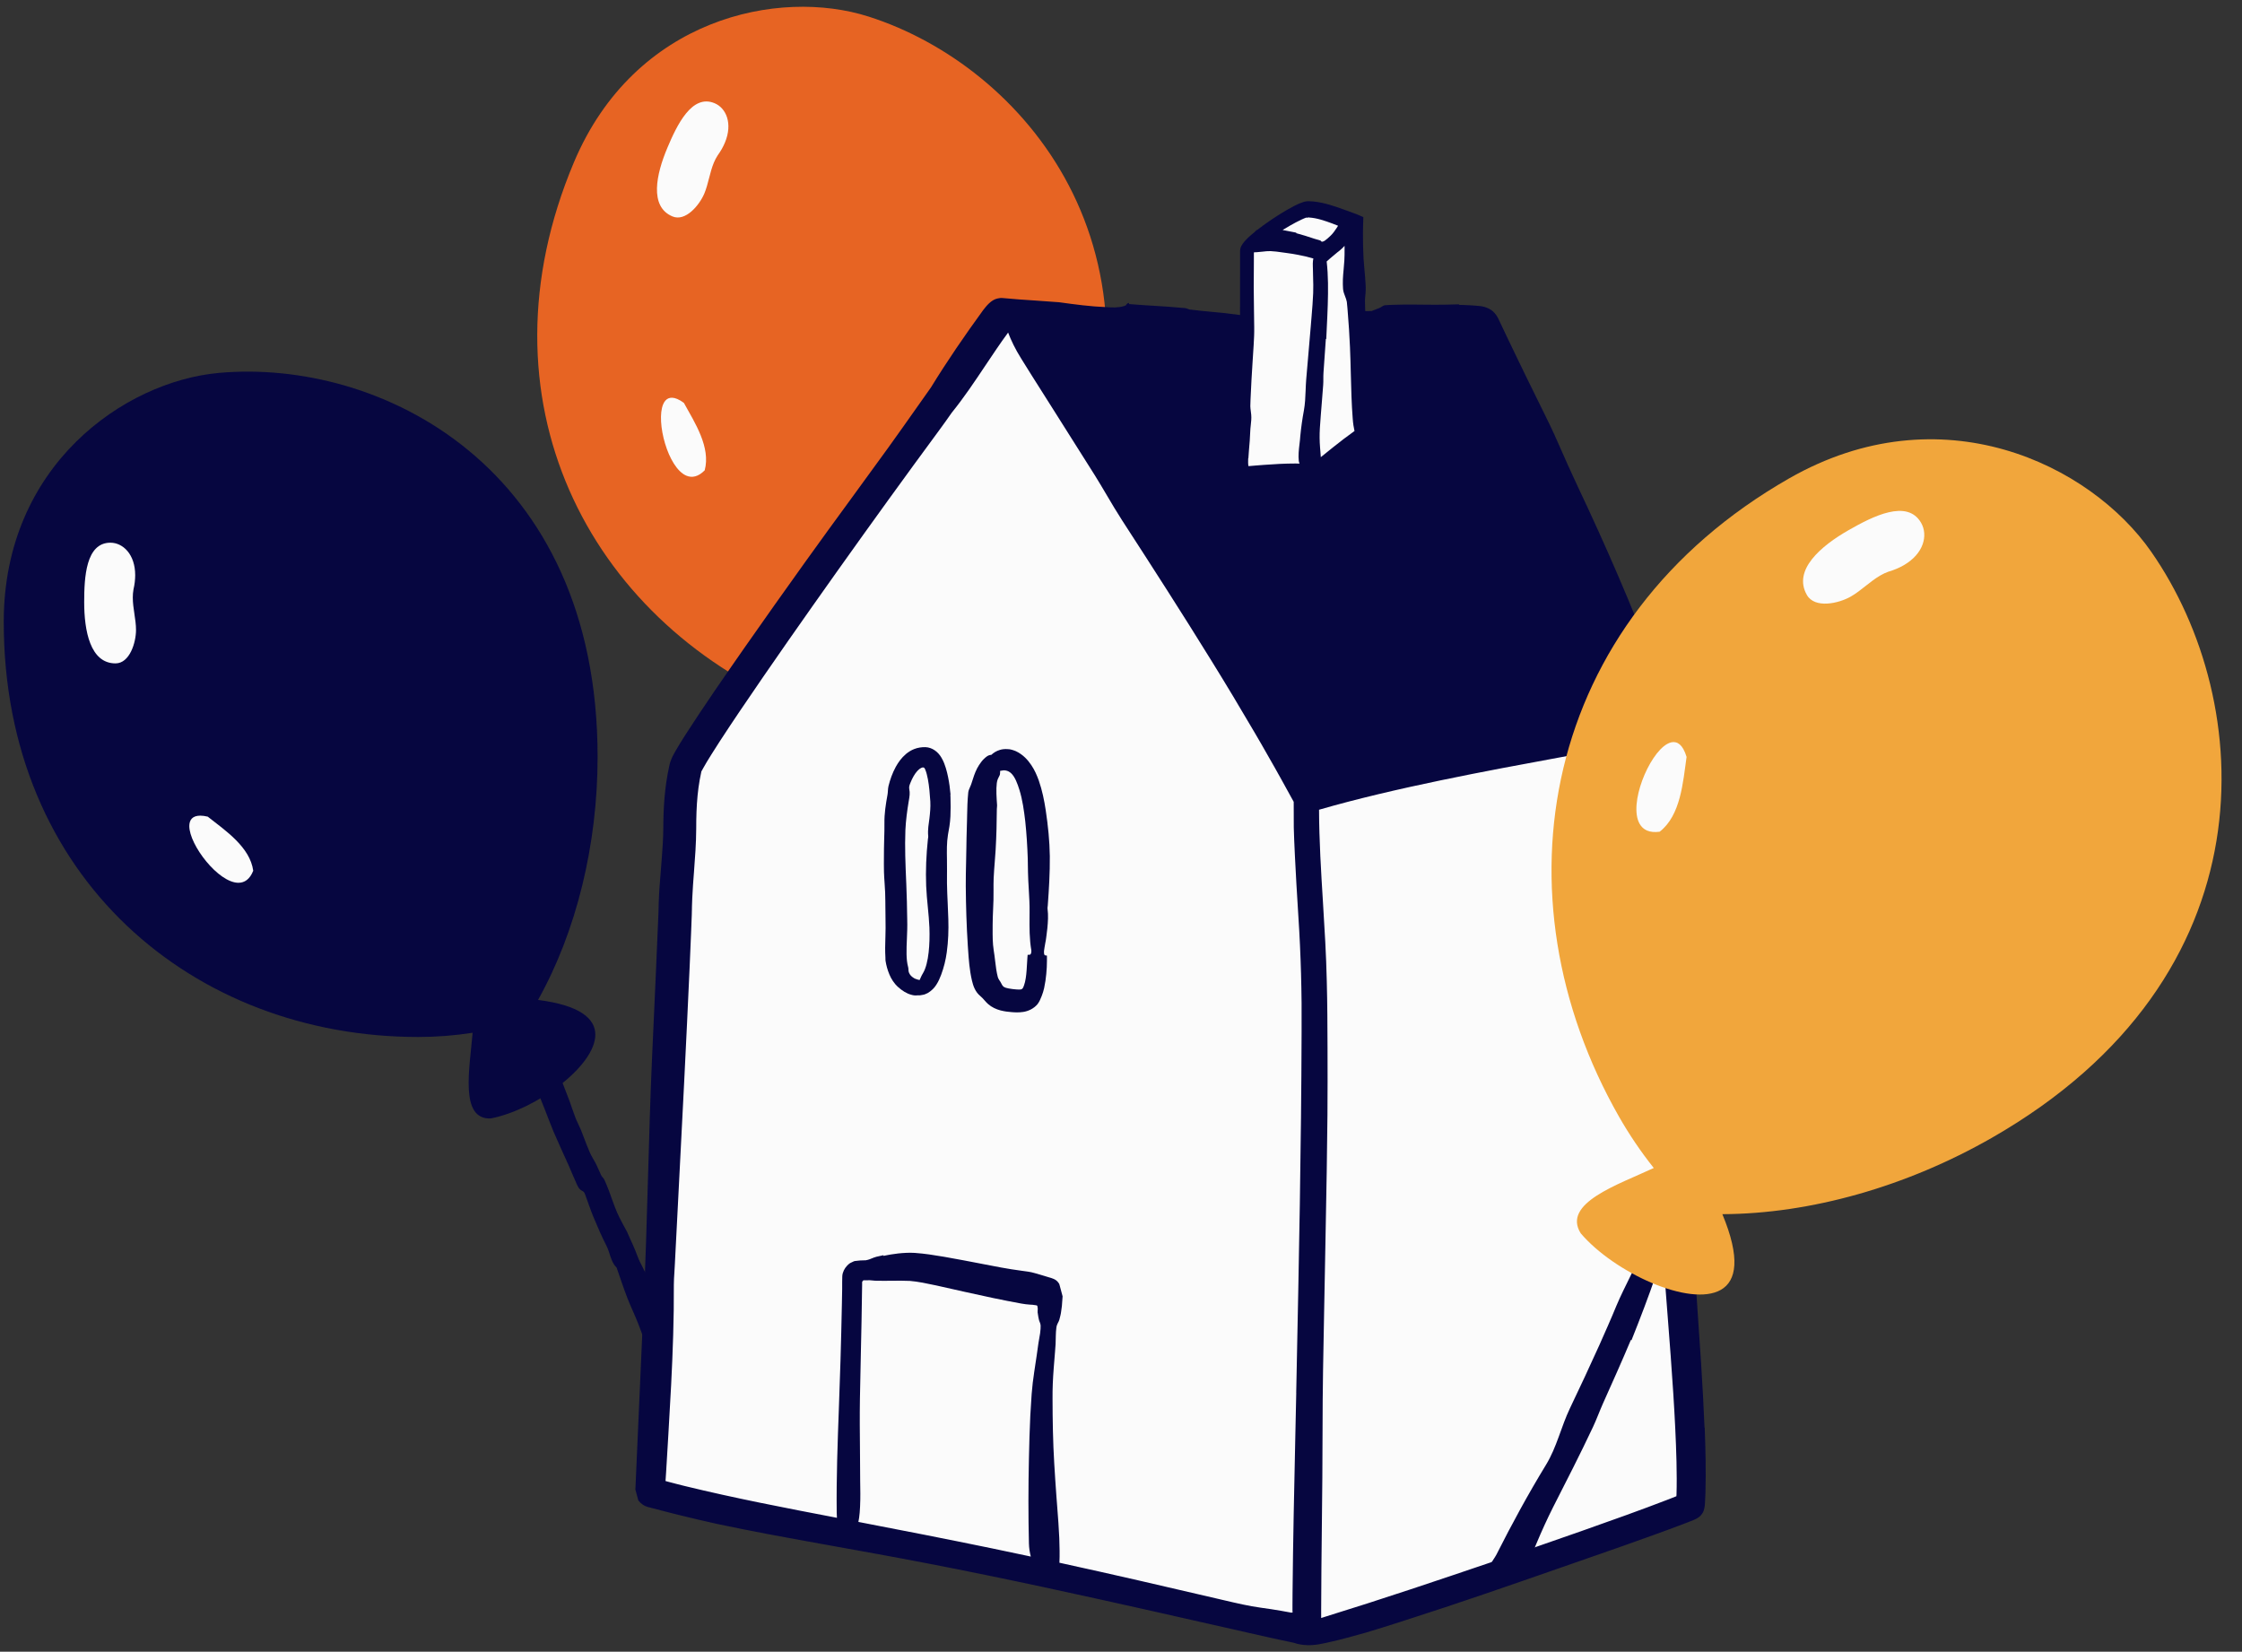
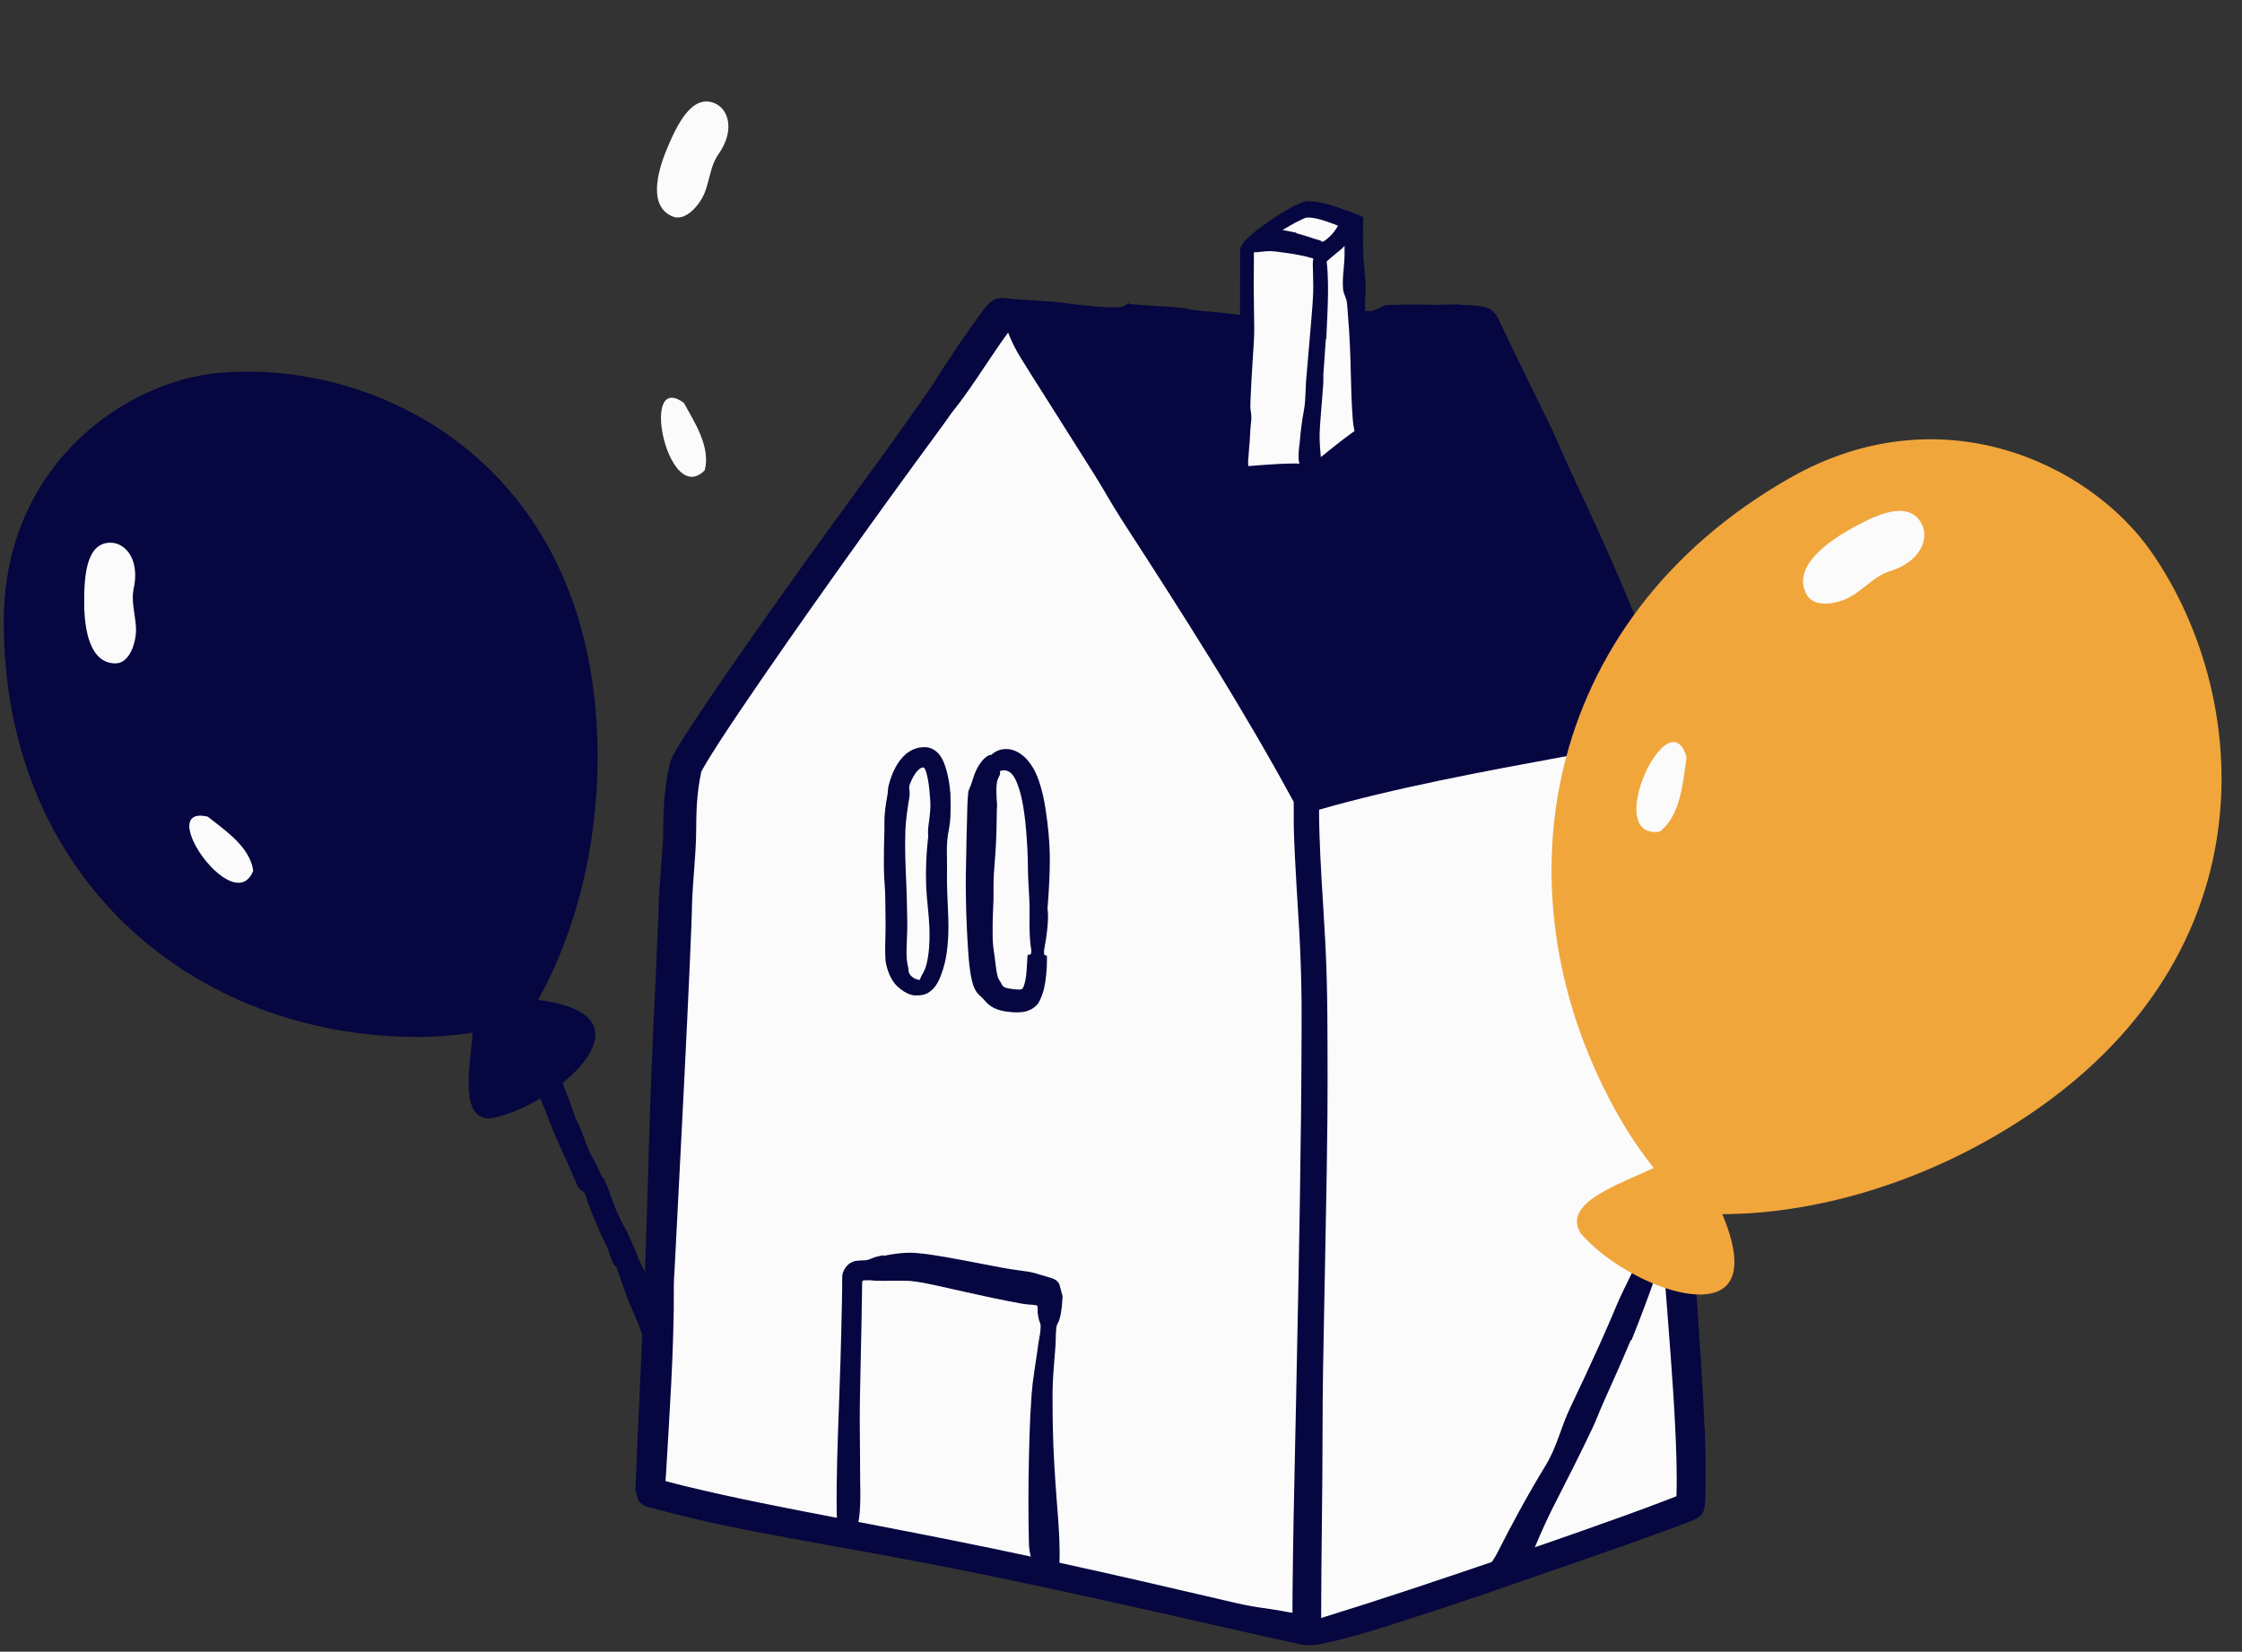
<svg xmlns="http://www.w3.org/2000/svg" width="300" height="221" viewBox="0 0 300 221" fill="none">
  <rect x="0" y="0" width="300" height="221" fill="#333333" stroke="none" />
  <g clip-path="url(#clip0_39_13609)">
-     <path d="M113.23 96.779C111.045 100.973 107.06 106.813 111 108.284C116.955 109.555 126.605 107.323 128.255 103.405C129.095 101.418 127.86 98.966 122.995 96.144C131.31 89.678 138.425 80.08 142.975 69.305C158.095 33.475 136.86 8.808 116.24 2.223C104.185 -1.631 84.94 2.423 76.805 21.694C63.45 53.337 78.635 82.772 106.3 94.472C108.51 95.408 110.82 96.184 113.225 96.784L113.23 96.779Z" fill="#E76423" />
    <path d="M96.035 20.784C96.45 20.208 96.765 19.643 96.99 19.107C98.085 16.51 97.15 14.453 95.625 13.813C92.585 12.527 90.58 16.74 89.3 19.778C87.815 23.296 86.85 27.64 89.975 28.956C91.73 29.697 93.59 27.445 94.24 25.908C94.795 24.592 94.965 23.086 95.53 21.74C95.67 21.409 95.835 21.089 96.035 20.784Z" fill="#FBFBFB" />
    <path d="M91.505 53.898C92.97 56.55 95.125 59.853 94.295 62.93C93.43 63.806 92.6 63.961 91.845 63.646C89.365 62.6 87.755 56.42 88.735 54.098C89.06 53.327 89.67 52.982 90.63 53.387C90.895 53.497 91.185 53.667 91.505 53.903V53.898Z" fill="#FBFBFB" />
    <path d="M88.25 182.648C87.56 182.353 87.085 181.962 86.92 181.432C86.46 179.961 85.94 178.504 85.38 177.063C84.935 175.912 84.385 174.806 83.935 173.65C83.455 172.399 83.035 171.118 82.59 169.847C82.56 169.767 82.56 169.667 82.5 169.607C81.695 168.796 81.645 167.65 81.155 166.699C80.505 165.438 79.955 164.132 79.405 162.826C79.005 161.87 78.69 160.874 78.325 159.903C78.25 159.708 78.2 159.493 77.975 159.383C77.51 159.163 77.34 158.802 77.175 158.442C76.795 157.626 76.47 156.781 76.1 155.955C75.43 154.464 74.74 152.977 74.095 151.476C73.685 150.495 73.31 149.499 72.925 148.504C72.36 147.097 71.79 145.686 71.27 144.26C71.185 144.035 71.29 143.744 71.255 143.499C71.2 143.149 71.11 142.809 71.01 142.473C70.93 142.203 70.815 141.948 70.725 141.683C70.655 141.467 70.89 141.202 71.265 140.922C71.61 140.667 72.065 140.527 72.465 140.537C73.165 140.557 73.435 140.792 73.565 141.097C73.7 141.412 73.785 141.748 73.94 142.058C74.24 142.673 74.59 143.274 74.915 143.88C74.965 143.97 74.965 144.08 75 144.175C75.385 145.221 75.81 146.247 76.2 147.292C76.47 148.033 76.705 148.789 76.99 149.524C77.205 150.08 77.49 150.61 77.725 151.161C77.99 151.796 78.205 152.452 78.465 153.087C78.745 153.753 78.985 154.444 79.375 155.059C79.81 155.75 80.09 156.51 80.435 157.241C80.54 157.456 80.76 157.621 80.865 157.842C81.09 158.327 81.29 158.822 81.48 159.323C81.855 160.309 82.17 161.32 82.595 162.285C82.985 163.171 83.48 164.007 83.93 164.868C83.97 164.943 83.995 165.028 84.03 165.108C84.455 166.074 84.92 167.025 85.28 168.02C85.66 169.076 86.305 170.022 86.7 171.078L87.08 172.164C87.445 173.175 87.815 174.186 88.155 175.212C88.46 176.117 88.74 177.033 89.005 177.954C89.185 178.569 89.32 179.2 89.525 179.806C89.7 180.316 89.975 180.786 90.18 181.282C90.265 181.492 90.28 181.727 90.335 181.947C90.405 182.238 88.5 182.753 88.255 182.648H88.25Z" fill="#060640" />
    <path d="M63.24 138.185C62.86 142.899 61.46 149.83 65.66 149.65C71.64 148.504 79.66 142.689 79.66 138.435C79.66 136.278 77.57 134.502 71.995 133.791C77.14 124.598 79.965 112.983 79.965 101.283C79.965 62.389 50.815 47.937 29.26 49.899C16.655 51.05 0.5 62.274 0.5 83.198C0.5 117.547 25.93 138.75 55.965 138.75C58.365 138.75 60.795 138.565 63.24 138.185Z" fill="#060640" />
    <path d="M17.86 78.879C18.02 78.183 18.09 77.547 18.09 76.962C18.09 74.14 16.425 72.613 14.775 72.613C11.475 72.613 11.265 77.272 11.265 80.57C11.265 84.388 12.065 88.762 15.455 88.762C17.36 88.762 18.2 85.96 18.2 84.293C18.2 82.867 17.77 81.411 17.77 79.955C17.77 79.594 17.795 79.234 17.86 78.879Z" fill="#FBFBFB" />
    <path d="M27.8 109.27C30.18 111.142 33.45 113.343 33.885 116.506C33.43 117.652 32.725 118.118 31.905 118.118C29.215 118.118 25.33 113.053 25.33 110.531C25.33 109.695 25.76 109.135 26.8 109.135C27.085 109.135 27.42 109.175 27.805 109.27H27.8Z" fill="#FBFBFB" />
    <path d="M176.375 218.363C173.855 218.989 172.375 218.363 170.375 217.863L175 216.016L176.375 132.945L175 103.169L168.5 74.144L183.005 64.135C183.005 55.659 182.5 43.723 182.5 43.723C182.5 43.723 188.031 43.452 191.385 43.452H191.385C192.075 43.452 192.765 43.452 193.455 43.442C194.93 43.482 196.4 43.507 197.87 43.693C197.885 43.698 197.905 43.708 197.91 43.723C205.895 61.333 216.28 78.593 222.875 96.763C223.375 122.786 222.495 126.394 225.29 168.5C225.81 176.307 227.475 193.122 226.98 201.349C226.955 201.734 226.72 202.074 226.36 202.219C217.185 205.933 190.055 214.98 176.375 218.363Z" fill="#FBFBFB" />
    <path d="M134.515 42.106C146.905 62.504 162.185 83.517 174.875 106.837L174.895 110.966C175.35 121.995 176.045 125.749 176.045 136.758C176.045 163.857 175.04 190.92 174.89 218.093C174.89 218.128 174.855 218.158 174.82 218.148C121.27 205.643 105.905 204.657 87.215 199.532C87.19 199.527 87.175 199.507 87.18 199.482C87.76 190.194 90.365 122.381 90.365 121.985C90.365 118.357 90.945 114.424 90.945 110.716C90.945 107.933 91.12 105.201 91.725 102.624C92.415 99.691 129.48 47.196 134.52 41.541" fill="#FBFBFB" />
    <path d="M182.18 58.99C181.7 56.228 182.05 50.673 182.05 46.234C182.05 40.309 181.425 33.589 181.635 29.54C178.375 28.299 176.7 27.689 174.995 27.689C173.68 27.689 166.72 32.333 166.72 33.544C166.72 36.246 166.82 42.221 166.82 44.348C166.82 46.475 166.095 52.735 166.095 57.9C166.095 60.056 165.785 61.403 166.095 63.479C173.805 62.644 175.8 63.254 175.8 63.254C177.095 62.363 179.11 60.667 182.69 57.614" fill="#FBFBFB" />
    <path fill-rule="evenodd" clip-rule="evenodd" d="M140.475 114.569C140.45 112.522 140.235 110.475 139.925 108.393C139.725 107.087 139.465 105.771 138.995 104.42C138.745 103.744 138.465 103.059 137.995 102.368C137.54 101.693 136.905 100.967 135.94 100.512C135.585 100.371 135.22 100.236 134.845 100.236C134.475 100.206 134.115 100.236 133.79 100.341C133.33 100.476 132.95 100.717 132.645 101.002C132.455 101.002 132.265 101.072 132.09 101.182C131.455 101.627 131.065 102.238 130.755 102.793C130.428 103.434 130.237 104.045 130.053 104.634C130.037 104.684 130.021 104.735 130.005 104.785C129.955 104.956 129.881 105.124 129.807 105.291C129.697 105.541 129.587 105.789 129.56 106.041C129.45 107.127 129.43 108.143 129.41 109.127C129.405 109.354 129.401 109.58 129.395 109.805C129.387 110.12 129.378 110.441 129.368 110.767L129.368 110.767C129.343 111.645 129.317 112.549 129.31 113.433C129.302 114.09 129.287 114.748 129.272 115.406C129.248 116.46 129.224 117.515 129.23 118.572C129.25 121.219 129.33 123.872 129.505 126.569C129.516 126.731 129.527 126.892 129.538 127.054C129.629 128.393 129.72 129.752 130.055 131.198C130.225 131.899 130.47 132.699 131.205 133.3C131.381 133.443 131.542 133.625 131.708 133.814C131.868 133.996 132.034 134.184 132.225 134.351C132.715 134.781 133.33 135.051 133.865 135.191C134.41 135.332 134.895 135.387 135.35 135.422C135.765 135.457 136.315 135.492 136.925 135.397C137.23 135.352 137.585 135.246 137.92 135.076C138.26 134.901 138.575 134.656 138.815 134.376C139.084 134.032 139.229 133.666 139.354 133.349C139.373 133.302 139.392 133.255 139.41 133.21C139.545 132.882 139.619 132.587 139.694 132.287C139.703 132.253 139.711 132.218 139.72 132.184C139.855 131.538 139.95 130.918 140 130.322C140.06 129.722 140.09 129.126 140.09 128.541V127.88C140.09 127.87 140.09 127.86 140.02 127.85C140.01 127.845 139.961 127.839 139.911 127.833C139.859 127.827 139.808 127.82 139.8 127.815L139.765 127.76C139.742 127.728 139.732 127.692 139.719 127.66L139.715 127.65C139.665 127.36 139.715 127.069 139.765 126.784C139.789 126.577 139.83 126.371 139.872 126.165C139.917 125.942 139.962 125.719 139.985 125.493C139.998 125.389 140.012 125.285 140.026 125.181L140.026 125.18C140.068 124.854 140.111 124.527 140.145 124.197C140.23 123.331 140.285 122.46 140.17 121.59C140.157 121.496 140.17 121.403 140.183 121.309C140.19 121.263 140.197 121.216 140.2 121.169C140.36 118.982 140.495 116.781 140.475 114.559V114.569ZM137.945 127.6C137.939 127.609 137.933 127.619 137.927 127.629C137.906 127.666 137.883 127.704 137.82 127.74C137.645 127.74 137.53 127.75 137.505 127.76C137.503 127.765 137.503 127.771 137.503 127.778C137.503 127.784 137.503 127.79 137.5 127.795V127.865L137.475 128.15L137.37 129.832C137.315 130.562 137.225 131.293 137.02 131.854C136.995 131.939 136.965 132.004 136.935 132.064C136.926 132.081 136.918 132.1 136.91 132.119C136.889 132.165 136.868 132.212 136.84 132.244C136.816 132.268 136.789 132.289 136.764 132.309C136.747 132.322 136.731 132.335 136.715 132.349C136.693 132.365 136.671 132.368 136.652 132.371C136.636 132.373 136.621 132.375 136.61 132.384C136.566 132.397 136.558 132.397 136.535 132.395C136.512 132.394 136.477 132.392 136.385 132.399C136.355 132.404 136.29 132.399 136.23 132.399C136.17 132.399 136.115 132.399 136.03 132.389L135.795 132.369L135.505 132.339C135.13 132.294 134.8 132.234 134.58 132.164C134.355 132.084 134.28 132.024 134.215 131.954C134.15 131.884 134.045 131.738 133.93 131.488C133.924 131.477 133.917 131.466 133.91 131.454L133.898 131.433C133.849 131.345 133.789 131.238 133.715 131.148C133.7 131.122 133.685 131.096 133.67 131.07C133.609 130.963 133.547 130.857 133.515 130.728C133.337 130.068 133.249 129.325 133.157 128.559C133.103 128.099 133.047 127.63 132.97 127.165C132.815 126.201 132.819 125.207 132.824 124.212C132.824 124.05 132.825 123.888 132.825 123.727C132.828 123.012 132.859 122.295 132.89 121.577L132.89 121.577C132.906 121.189 132.923 120.801 132.935 120.414C132.946 119.983 132.944 119.552 132.943 119.119C132.94 118.587 132.938 118.054 132.96 117.521C132.991 116.793 133.049 116.065 133.106 115.338C133.15 114.792 133.193 114.245 133.225 113.698C133.275 112.797 133.315 111.891 133.34 110.986L133.385 108.248C133.385 108.176 133.394 108.103 133.403 108.03C133.414 107.941 133.426 107.851 133.42 107.763L133.418 107.737C133.344 106.68 133.271 105.644 133.38 104.78C133.426 104.367 133.589 104.066 133.704 103.853L133.73 103.804C133.749 103.773 133.762 103.735 133.774 103.701C133.781 103.68 133.788 103.661 133.795 103.644C133.806 103.617 133.808 103.575 133.81 103.532C133.812 103.497 133.813 103.46 133.82 103.429C133.83 103.364 133.83 103.269 133.825 103.144C133.835 103.144 133.845 103.141 133.855 103.139C133.859 103.138 133.863 103.137 133.867 103.136C133.873 103.135 133.879 103.134 133.885 103.134C134.395 103.009 134.845 103.059 135.29 103.454C135.81 103.939 136.135 104.81 136.405 105.676C136.815 106.987 137.02 108.448 137.19 109.9C137.365 111.551 137.47 113.232 137.525 114.924L137.555 116.736C137.57 117.479 137.614 118.224 137.659 118.971C137.72 120.008 137.782 121.049 137.765 122.09C137.764 122.196 137.764 122.301 137.763 122.406L137.762 122.561C137.75 124.093 137.737 125.637 138.005 127.185C138.004 127.209 138.004 127.234 138.003 127.258C138.001 127.372 137.999 127.484 137.95 127.595L137.945 127.6Z" fill="#060640" />
    <path fill-rule="evenodd" clip-rule="evenodd" d="M126.865 103.985C127.025 104.77 127.125 105.541 127.19 106.307L127.17 106.312C127.185 106.447 127.185 106.587 127.185 106.722C127.21 107.563 127.215 108.378 127.175 109.229C127.155 109.659 127.11 110.11 127.045 110.54L126.845 111.696C126.673 112.744 126.693 113.867 126.712 114.99C126.721 115.503 126.729 116.015 126.72 116.52C126.719 116.629 126.718 116.738 126.717 116.847C126.712 117.292 126.707 117.741 126.715 118.187C126.726 119.073 126.768 119.963 126.81 120.866C126.843 121.563 126.875 122.268 126.895 122.986C126.94 124.437 126.89 125.948 126.685 127.425C126.55 128.421 126.31 129.421 125.93 130.437C125.765 130.863 125.585 131.303 125.305 131.733C125.05 132.164 124.635 132.579 124.14 132.869L124.121 132.879C123.907 132.981 123.688 133.086 123.455 133.115L123.1 133.175C122.98 133.18 122.87 133.18 122.755 133.18H122.735C122.485 133.21 122.22 133.185 121.955 133.105C121.32 132.945 120.7 132.544 120.18 132.074C119.645 131.598 119.26 130.988 119.01 130.387C118.755 129.782 118.59 129.171 118.5 128.591C118.479 128.483 118.48 128.378 118.48 128.274C118.481 128.205 118.481 128.135 118.475 128.065C118.42 127.2 118.445 126.386 118.469 125.614C118.471 125.547 118.473 125.48 118.475 125.413C118.505 124.572 118.505 123.797 118.49 122.956C118.483 122.515 118.479 122.073 118.476 121.628C118.47 120.891 118.465 120.149 118.44 119.403C118.424 118.989 118.395 118.575 118.367 118.16C118.333 117.67 118.299 117.178 118.285 116.685C118.265 115.989 118.272 115.288 118.278 114.584C118.282 114.231 118.285 113.877 118.285 113.523C118.289 113.073 118.302 112.621 118.315 112.167C118.335 111.499 118.354 110.826 118.345 110.15C118.325 108.879 118.52 107.618 118.755 106.342C118.786 106.172 118.798 105.997 118.809 105.822C118.823 105.604 118.837 105.384 118.89 105.171C119.105 104.315 119.4 103.454 119.87 102.593C120.195 102.013 120.605 101.417 121.225 100.887C121.545 100.627 121.905 100.386 122.335 100.221C122.805 100.036 123.34 99.956 123.845 99.971C124.76 100.011 125.545 100.612 125.99 101.407C126.157 101.694 126.232 101.872 126.312 102.064C126.323 102.09 126.334 102.116 126.345 102.143C126.43 102.363 126.505 102.573 126.565 102.778C126.69 103.189 126.785 103.589 126.865 103.985ZM124.181 112.16C124.196 112.069 124.212 111.98 124.205 111.891C124.16 111.461 124.175 111.016 124.22 110.61L124.365 109.504C124.45 108.789 124.53 107.993 124.485 107.227C124.42 106.211 124.335 105.196 124.16 104.255C124.07 103.789 123.96 103.334 123.815 102.994C123.809 102.981 123.804 102.968 123.799 102.956C123.786 102.926 123.774 102.899 123.76 102.874C123.755 102.859 123.75 102.849 123.745 102.839C123.738 102.829 123.731 102.819 123.725 102.808C123.719 102.798 123.713 102.788 123.705 102.778C123.675 102.738 123.635 102.703 123.585 102.693C123.57 102.688 123.555 102.688 123.54 102.688C123.517 102.685 123.493 102.686 123.47 102.687C123.458 102.688 123.447 102.688 123.435 102.688C123.412 102.688 123.353 102.713 123.279 102.744L123.255 102.753C123.1 102.824 122.92 102.964 122.745 103.159C122.39 103.544 122.075 104.115 121.83 104.725L121.826 104.736C121.722 104.989 121.606 105.27 121.665 105.556C121.786 106.106 121.699 106.604 121.61 107.114C121.603 107.152 121.597 107.189 121.59 107.227C121.385 108.478 121.21 109.77 121.15 111.066C121.058 113.354 121.159 115.699 121.261 118.059L121.27 118.257C121.335 119.833 121.375 121.425 121.395 123.051C121.423 123.918 121.386 124.79 121.351 125.626C121.29 127.06 121.234 128.386 121.515 129.391C121.547 129.496 121.552 129.613 121.557 129.728C121.563 129.866 121.568 130.003 121.62 130.117C121.74 130.432 121.955 130.658 122.245 130.838C122.265 130.849 122.284 130.862 122.304 130.874C122.343 130.898 122.382 130.923 122.425 130.943L122.635 131.018C122.721 131.057 122.823 131.079 122.928 131.101C122.969 131.11 123.009 131.118 123.05 131.128C123.063 131.102 123.076 131.078 123.088 131.055C123.122 130.989 123.153 130.932 123.175 130.858C123.19 130.825 123.205 130.791 123.22 130.758C123.291 130.6 123.367 130.431 123.49 130.237C123.905 129.572 124.14 128.491 124.26 127.435C124.38 126.349 124.405 125.238 124.365 124.117C124.33 123.225 124.242 122.314 124.152 121.388C124.062 120.455 123.97 119.507 123.93 118.547C123.85 116.465 123.94 114.399 124.16 112.302C124.165 112.254 124.173 112.207 124.181 112.16Z" fill="#060640" />
    <path fill-rule="evenodd" clip-rule="evenodd" d="M228.08 191.025C227.965 188.132 227.805 185.25 227.62 182.372C227.376 178.742 227.131 175.107 226.887 171.471L226.855 170.997C226.615 167.229 226.44 163.421 226.305 159.628C226.29 159.114 226.272 158.6 226.253 158.086C226.217 157.059 226.18 156.031 226.17 155.004C226.17 153.457 226.14 151.916 226.085 150.38C225.99 147.297 225.865 144.219 225.715 141.147C225.365 134.996 225.105 128.856 225.015 122.701C225.001 121.859 224.989 121.015 224.976 120.171C224.903 115.402 224.83 110.592 224.63 105.801C224.598 104.804 224.519 103.809 224.44 102.817L224.44 102.815C224.407 102.404 224.374 101.993 224.345 101.582C224.331 101.435 224.317 101.287 224.302 101.14C224.248 100.587 224.193 100.034 224.185 99.481C224.182 99.129 224.179 98.776 224.175 98.425C224.171 98.077 224.167 97.73 224.165 97.384V97.124C224.165 96.999 224.165 96.843 224.155 96.698C224.155 96.595 224.12 96.497 224.085 96.4C224.071 96.361 224.057 96.322 224.045 96.283L223.57 94.957C223.335 94.296 223.1 93.636 222.865 92.98L222.864 92.979C222.38 91.673 221.895 90.367 221.41 89.072C218.29 80.9 214.82 72.908 211.12 65.101C210.2 63.149 209.325 61.178 208.46 59.206C207.765 57.598 206.99 56.034 206.217 54.472C206.039 54.113 205.862 53.755 205.685 53.396L205.452 52.922C204.585 51.159 203.719 49.399 202.875 47.636L201.49 44.753L200.455 42.562C199.955 41.616 199.24 41.15 198.2 40.97C197.295 40.865 196.07 40.805 195.745 40.805L195.255 40.795L195.22 40.72L193.415 40.765C192.483 40.786 191.464 40.775 190.433 40.764C189.528 40.754 188.614 40.743 187.74 40.755C187.27 40.76 186.815 40.77 186.37 40.785C186.15 40.795 185.935 40.805 185.72 40.815C185.658 40.822 185.595 40.825 185.533 40.828C185.386 40.834 185.241 40.84 185.1 40.91C185.02 40.95 184.94 41.001 184.862 41.051C184.744 41.126 184.629 41.199 184.515 41.235C184.47 41.253 184.426 41.271 184.383 41.288C184.241 41.345 184.104 41.4 183.97 41.446C183.815 41.501 183.67 41.556 183.53 41.616C183.25 41.616 182.965 41.621 182.68 41.626C182.68 41.556 182.68 41.481 182.675 41.41C182.672 41.261 182.667 41.11 182.661 40.96L182.661 40.959C182.646 40.544 182.631 40.127 182.675 39.704C182.745 39.134 182.77 38.563 182.725 37.998C182.695 37.377 182.638 36.757 182.581 36.138C182.534 35.625 182.487 35.112 182.455 34.6C182.39 33.469 182.375 32.333 182.375 31.212L182.39 30.231L182.42 29.3V29.145C182.421 29.14 182.421 29.135 182.422 29.13C182.427 29.083 182.433 29.029 182.375 29.025C182.265 28.979 182.157 28.931 182.049 28.884C181.782 28.767 181.516 28.651 181.235 28.555L180.285 28.204C180.14 28.153 179.995 28.101 179.85 28.049C178.564 27.588 177.246 27.115 175.755 26.958C175.55 26.943 175.34 26.928 175.135 26.923C174.895 26.913 174.555 26.968 174.33 27.053C173.909 27.194 173.568 27.362 173.225 27.531L173.19 27.549C172.485 27.909 171.825 28.299 171.175 28.71C170.175 29.34 169.21 30.006 168.27 30.736C168.145 30.776 168.01 30.887 167.885 31.042C167.465 31.382 167.05 31.737 166.65 32.168C166.605 32.213 166.56 32.266 166.515 32.32C166.5 32.337 166.485 32.355 166.47 32.373C166.415 32.438 166.355 32.518 166.27 32.633C166.14 32.838 166.01 33.053 165.97 33.294C165.925 33.458 165.931 33.671 165.934 33.815C165.935 33.865 165.936 33.906 165.935 33.934L165.93 42.151C165.245 42.056 164.56 41.966 163.875 41.891C163.577 41.861 163.195 41.826 162.773 41.786C161.55 41.671 159.986 41.525 159.135 41.406C158.885 41.29 158.63 41.2 158.35 41.205C157.04 41.08 155.705 40.995 154.395 40.915C153.496 40.866 152.599 40.799 151.701 40.732C151.511 40.718 151.32 40.704 151.13 40.69C151.127 40.689 151.123 40.688 151.119 40.688C151.118 40.688 151.116 40.688 151.114 40.688C151.102 40.688 151.09 40.688 151.08 40.675C151.078 40.665 151.077 40.648 151.075 40.63C151.071 40.594 151.067 40.551 151.06 40.535C151.054 40.526 151.05 40.528 151.045 40.529C151.042 40.531 151.039 40.532 151.035 40.53C150.97 40.53 150.9 40.58 150.83 40.635C150.823 40.641 150.815 40.647 150.808 40.653C150.78 40.674 150.753 40.695 150.725 40.75C150.671 40.862 150.587 40.891 150.499 40.921C150.473 40.93 150.446 40.939 150.42 40.95C149.67 41.185 148.81 41.155 148.035 41.095C145.91 41.015 143.81 40.73 141.71 40.44C140.671 40.355 139.629 40.286 138.587 40.217C137.114 40.12 135.639 40.023 134.17 39.879C133.98 39.854 133.685 39.879 133.445 39.944C132.61 40.139 131.985 40.94 131.55 41.501C129.1 44.873 126.74 48.301 124.57 51.84C123.984 52.667 123.4 53.495 122.817 54.323L122.816 54.324C121.497 56.195 120.178 58.066 118.84 59.922C117.229 62.155 115.605 64.377 113.98 66.6L113.98 66.601C111.899 69.448 109.818 72.295 107.765 75.165C105.035 78.978 102.32 82.801 99.63 86.65L99.486 86.857C96.849 90.646 94.224 94.418 91.695 98.35C91.613 98.481 91.531 98.611 91.449 98.742C91.169 99.185 90.889 99.63 90.615 100.101C90.44 100.386 90.25 100.732 90.065 101.077C89.995 101.187 89.825 101.567 89.72 101.878L89.64 102.118L89.61 102.248L89.55 102.513C89.235 103.919 89.04 105.331 88.92 106.727C88.8 108.118 88.76 109.519 88.755 110.855C88.745 112.097 88.665 113.373 88.565 114.669L88.255 118.642C88.21 119.318 88.17 120.003 88.145 120.694C88.135 121.039 88.125 121.39 88.12 121.74C88.12 121.925 88.115 122.08 88.105 122.22L88.085 122.666L87.745 130.583L87.235 141.862C87.011 147.022 86.863 152.183 86.715 157.345C86.546 163.241 86.378 169.139 86.095 175.036C85.911 179.171 85.728 183.306 85.545 187.442C85.371 191.394 85.196 195.347 85.02 199.302L85.23 200.077L85.335 200.463C85.35 200.503 85.359 200.545 85.368 200.587C85.388 200.677 85.407 200.765 85.475 200.833C85.75 201.183 86.21 201.539 86.855 201.679L89.54 202.379C90.351 202.592 91.166 202.786 91.981 202.98L91.983 202.981C92.453 203.093 92.922 203.205 93.39 203.32L95.915 203.896C100.523 204.879 105.141 205.714 109.74 206.545L109.741 206.545L110.06 206.603L110.539 206.689C115.089 207.506 119.624 208.32 124.155 209.195C134.38 211.167 144.55 213.394 154.71 215.681C159.865 216.847 165.025 218.013 170.185 219.179L173.1 219.799C173.59 219.975 174.195 220.105 174.93 220.125C175.43 220.14 175.98 220.1 176.565 219.995C177.125 219.896 177.64 219.777 178.262 219.633L178.28 219.629C179.52 219.349 180.97 218.949 182.72 218.458C184.286 218 185.799 217.514 187.328 217.023C187.634 216.924 187.942 216.825 188.25 216.727C195.11 214.536 201.85 212.188 208.673 209.812L208.674 209.811C210.189 209.283 211.709 208.754 213.235 208.224L213.537 208.119C216.137 207.213 218.741 206.306 221.345 205.357C222.7 204.872 224.05 204.371 225.405 203.856C225.502 203.817 225.636 203.765 225.788 203.707C226.065 203.6 226.403 203.47 226.69 203.35C226.92 203.245 227.13 203.14 227.325 202.995C227.52 202.85 227.685 202.665 227.815 202.455C228.07 202.024 228.115 201.549 228.145 201.033L228.205 199.732C228.285 196.805 228.215 193.907 228.105 191.01L228.08 191.025ZM179.605 33.214C179.71 33.108 179.815 33.003 179.915 32.893V33.003C179.915 33.104 179.915 33.205 179.916 33.305L179.916 33.314C179.917 33.831 179.918 34.348 179.885 34.865C179.863 35.263 179.826 35.661 179.789 36.058L179.789 36.06C179.768 36.281 179.748 36.502 179.73 36.721C179.695 37.137 179.68 37.552 179.685 37.963C179.686 38.012 179.687 38.062 179.688 38.112C179.695 38.472 179.701 38.832 179.82 39.189C179.866 39.339 179.925 39.489 179.983 39.639C180.081 39.892 180.179 40.145 180.22 40.4C180.254 40.649 180.273 40.899 180.291 41.148C180.303 41.304 180.315 41.46 180.33 41.616C180.465 43.237 180.57 44.843 180.64 46.44C180.693 47.64 180.723 48.844 180.753 50.046C180.802 52.041 180.852 54.033 181.005 56.003C181.05 56.654 181.14 57.214 181.245 57.67C180.29 58.35 179.36 59.061 178.455 59.786L176.735 61.168C176.726 60.9 176.702 60.635 176.677 60.369C176.662 60.202 176.647 60.035 176.635 59.867C176.565 59.016 176.56 58.15 176.61 57.294C176.682 56.176 176.773 55.058 176.864 53.939C176.93 53.126 176.996 52.313 177.055 51.499C177.075 51.227 177.075 50.953 177.075 50.678C177.075 50.403 177.075 50.128 177.095 49.853L177.41 45.349H177.465C177.488 44.806 177.515 44.262 177.541 43.719C177.589 42.746 177.636 41.775 177.665 40.805C177.725 38.833 177.74 36.872 177.52 34.985C177.808 34.717 178.092 34.481 178.382 34.239L178.383 34.239C178.52 34.125 178.659 34.01 178.8 33.889L178.95 33.764L179.05 33.689L179.245 33.534C179.349 33.449 179.444 33.362 179.54 33.273C179.563 33.252 179.586 33.23 179.61 33.209L179.605 33.214ZM171.835 30.651C172.335 30.346 172.84 30.051 173.35 29.78C173.85 29.515 174.385 29.255 174.825 29.1L174.85 29.15C174.965 29.11 175.05 29.09 175.03 29.095H175.04L175.195 29.105C175.44 29.125 175.685 29.15 175.94 29.2C176.44 29.29 176.97 29.45 177.51 29.63C178.015 29.8 178.53 30.001 179.045 30.206C179.001 30.279 178.954 30.353 178.909 30.424C178.892 30.45 178.876 30.476 178.86 30.501C178.615 30.872 178.36 31.237 178.045 31.537C177.79 31.787 177.51 32.028 177.25 32.218C177.12 32.288 177 32.343 176.9 32.343L176.875 32.353L176.845 32.328L176.79 32.283C176.755 32.253 176.725 32.223 176.7 32.193C176.725 32.193 176.515 32.127 176.365 32.083C176.334 32.075 176.303 32.067 176.272 32.059C176.148 32.028 176.024 31.996 175.9 31.952C175.07 31.662 174.25 31.422 173.455 31.202V31.132L173.174 31.075C172.647 30.969 172.13 30.866 171.625 30.776C171.695 30.731 171.765 30.686 171.835 30.646V30.651ZM167.104 60.464L167.104 60.463C167.108 60.41 167.112 60.356 167.117 60.302C167.12 60.267 167.122 60.232 167.125 60.197C167.195 59.431 167.265 58.6 167.29 57.795C167.298 57.494 167.331 57.194 167.364 56.894C167.416 56.43 167.468 55.966 167.425 55.498C167.413 55.341 167.392 55.184 167.37 55.026C167.339 54.796 167.308 54.565 167.305 54.337C167.305 54.063 167.318 53.79 167.33 53.515C167.335 53.402 167.341 53.289 167.345 53.176C167.41 51.629 167.5 50.078 167.6 48.522L167.75 46.175L167.81 44.979C167.817 44.845 167.819 44.704 167.821 44.563C167.822 44.536 167.822 44.508 167.822 44.481C167.823 44.438 167.824 44.395 167.825 44.353V43.768C167.819 43.038 167.807 42.309 167.795 41.58C167.777 40.54 167.76 39.5 167.76 38.458L167.78 34.815V33.904L167.79 33.804V33.759C167.853 33.759 167.916 33.755 167.979 33.751C168.04 33.748 168.101 33.744 168.16 33.744C168.419 33.73 168.674 33.7 168.923 33.672C169.295 33.629 169.655 33.587 170.005 33.599C170.532 33.62 171.051 33.694 171.565 33.768C171.788 33.8 172.009 33.832 172.23 33.859C172.71 33.919 173.185 34.004 173.65 34.089C174.385 34.224 175.09 34.389 175.74 34.585C175.7 34.755 175.675 34.97 175.665 35.245C175.658 35.405 175.665 35.562 175.672 35.721C175.675 35.8 175.678 35.88 175.68 35.961C175.683 36.333 175.694 36.705 175.704 37.076C175.725 37.787 175.745 38.497 175.715 39.214C175.674 40.25 175.588 41.293 175.501 42.336L175.501 42.34C175.47 42.711 175.439 43.082 175.41 43.452L174.78 50.804C174.742 51.283 174.723 51.766 174.704 52.249C174.669 53.155 174.633 54.059 174.47 54.937C174.26 56.063 174.105 57.184 173.995 58.31C173.972 58.68 173.928 59.05 173.884 59.42C173.795 60.172 173.706 60.924 173.79 61.678C173.8 61.798 173.845 61.913 173.9 62.028C173.808 62.028 173.715 62.026 173.623 62.023C173.53 62.021 173.438 62.018 173.345 62.018C171.925 62.018 170.52 62.098 169.12 62.203L168.07 62.284L167.545 62.329L167.055 62.369C167.021 62.221 167.015 62.044 167.01 61.88L167.01 61.873C167.01 61.683 167.01 61.508 167.02 61.318H167.045C167.057 61.045 167.08 60.757 167.104 60.464ZM139.235 177.823C139.21 178.209 139.155 178.584 139.08 178.964C138.98 179.473 138.911 179.984 138.842 180.496C138.807 180.749 138.773 181.003 138.735 181.256L138.735 181.259C138.62 182.028 138.505 182.798 138.39 183.558C138.245 184.524 138.12 185.51 138.045 186.516C137.975 187.487 137.915 188.447 137.865 189.408C137.77 191.33 137.72 193.247 137.68 195.158C137.595 198.977 137.59 202.765 137.68 206.523C137.695 207.144 137.79 207.724 137.93 208.27L137.472 208.172L137.465 208.17C135.881 207.833 134.3 207.497 132.715 207.169C126.77 205.943 120.81 204.777 114.86 203.636C115.005 202.96 115.09 202.019 115.115 200.648C115.128 200.105 115.119 199.573 115.111 199.039C115.106 198.771 115.102 198.502 115.1 198.231C115.1 196.836 115.086 195.445 115.073 194.054C115.05 191.781 115.028 189.506 115.065 187.206C115.098 185.116 115.145 183.016 115.193 180.911C115.253 178.213 115.314 175.508 115.345 172.809L115.36 171.908V171.608C115.35 171.508 115.41 171.413 115.485 171.348C115.537 171.292 115.611 171.297 115.683 171.302C115.715 171.304 115.746 171.306 115.775 171.303H116.075C116.125 171.298 116.175 171.293 116.22 171.298C116.285 171.288 116.415 171.298 116.51 171.308L117.125 171.363C117.871 171.383 118.608 171.375 119.326 171.368H119.327C120.168 171.359 120.984 171.35 121.76 171.388C122.26 171.423 122.88 171.523 123.475 171.628C124.08 171.743 124.7 171.868 125.315 172.003L129.06 172.844C131.57 173.409 134.11 173.955 136.675 174.42C137.065 174.49 137.46 174.54 137.86 174.565L138.155 174.58L138.26 174.595L138.475 174.626C138.505 174.631 138.537 174.634 138.569 174.637C138.682 174.648 138.796 174.659 138.815 174.776L138.865 175.136L138.845 175.336C138.836 175.368 138.842 175.394 138.847 175.42C138.854 175.454 138.861 175.488 138.835 175.536C138.843 175.588 138.851 175.639 138.859 175.691C138.865 175.732 138.871 175.774 138.878 175.816C138.919 176.097 138.961 176.383 139.04 176.672C139.061 176.733 139.085 176.795 139.11 176.857C139.162 176.989 139.215 177.123 139.235 177.253C139.252 177.383 139.246 177.511 139.241 177.638C139.238 177.702 139.235 177.765 139.235 177.828V177.823ZM173.45 186.371C173.409 188.341 173.366 190.311 173.323 192.282L173.323 192.283C173.172 199.224 173.021 206.17 172.955 213.119L172.945 214.705V215.591L172.95 215.611L172.97 215.716C172.973 215.745 172.956 215.745 172.937 215.745C172.926 215.745 172.914 215.746 172.905 215.751L172.855 215.766H172.825L172.81 215.776H172.79L172.705 215.761L171.38 215.521C170.495 215.371 169.615 215.231 168.73 215.115C167.149 214.905 165.409 214.496 163.712 214.098C163.391 214.023 163.072 213.948 162.755 213.874C155.77 212.238 148.775 210.627 141.76 209.095C141.812 208.037 141.779 206.973 141.745 205.918L141.74 205.762C141.682 204.407 141.577 203.058 141.472 201.711C141.432 201.198 141.392 200.685 141.355 200.173C141.15 197.285 140.95 194.363 140.89 191.46C140.86 190.039 140.84 188.618 140.84 187.201C140.825 185.795 140.89 184.434 141 183.018L141.17 180.896C141.24 180.185 141.275 179.465 141.275 178.744C141.28 178.384 141.305 178.023 141.35 177.658C141.365 177.478 141.415 177.298 141.505 177.118C141.525 177.077 141.547 177.036 141.568 176.996C141.64 176.858 141.711 176.72 141.75 176.577L141.89 176.027L141.95 175.746C141.97 175.646 141.985 175.586 142 175.406C142.081 174.993 142.11 174.542 142.138 174.091C142.152 173.876 142.166 173.661 142.185 173.449L141.93 172.494L141.8 172.013C141.79 171.983 141.781 171.95 141.773 171.916C141.76 171.868 141.748 171.82 141.73 171.778C141.713 171.75 141.692 171.722 141.671 171.694C141.646 171.663 141.621 171.63 141.6 171.593C141.285 171.163 140.792 171.027 140.296 170.89L140.295 170.889C140.122 170.841 139.947 170.793 139.78 170.732L138.71 170.412C138.49 170.347 138.265 170.287 138.045 170.237C137.749 170.17 137.447 170.13 137.146 170.09C136.993 170.07 136.841 170.05 136.69 170.027C135.78 169.901 134.87 169.766 133.965 169.596C133.089 169.432 132.213 169.263 131.334 169.094L131.331 169.093C129.718 168.782 128.093 168.468 126.44 168.18L126.153 168.132C124.959 167.933 123.784 167.737 122.395 167.639L121.78 167.619L121.23 167.634C120.875 167.649 120.525 167.679 120.185 167.715C119.505 167.79 118.85 167.905 118.215 168.035L118.2 167.95L117.26 168.16C117.04 168.217 116.827 168.304 116.615 168.391C116.529 168.426 116.442 168.462 116.355 168.495C116.28 168.525 116.205 168.545 116.13 168.565C116.112 168.569 116.101 168.572 116.09 168.575C116.07 168.58 116.05 168.586 115.99 168.595C115.91 168.63 115.835 168.63 115.755 168.63C115.659 168.635 115.561 168.637 115.463 168.639L115.461 168.64C115.245 168.644 115.028 168.649 114.825 168.68L114.375 168.73C114.283 168.746 114.214 168.782 114.144 168.818C114.104 168.838 114.064 168.859 114.02 168.876C113.98 168.897 113.939 168.916 113.897 168.934C113.825 168.967 113.752 169 113.685 169.051C113.575 169.131 113.465 169.226 113.37 169.326C113.175 169.531 113.01 169.766 112.915 169.976C112.81 170.207 112.71 170.472 112.705 170.787C112.692 170.994 112.692 171.205 112.692 171.417C112.692 171.522 112.692 171.628 112.69 171.733V172.449L112.655 174.375C112.605 176.948 112.54 179.515 112.465 182.077C112.406 184.149 112.33 186.218 112.255 188.274C112.078 193.067 111.904 197.796 111.96 202.369C111.96 202.62 111.975 202.86 111.99 203.085C105.125 201.769 98.29 200.458 91.565 198.816C91.161 198.721 90.761 198.616 90.362 198.512L90.36 198.511L89.365 198.251L89.115 198.181C89.115 198.181 89.075 198.171 89.055 198.161V198.096L89.065 197.966L89.13 197L89.43 191.985L89.805 185.3C90.03 180.846 90.19 176.387 90.165 171.928C90.165 171.382 90.201 170.819 90.238 170.255C90.257 169.956 90.276 169.658 90.29 169.361C90.444 166.345 90.6 163.33 90.755 160.314L90.755 160.312C91.287 150.003 91.82 139.695 92.28 129.381L92.475 124.772L92.565 122.42C92.577 122.142 92.58 121.911 92.583 121.688C92.585 121.55 92.586 121.416 92.59 121.274L92.63 120.174C92.681 119.02 92.77 117.847 92.862 116.652C93.004 114.783 93.151 112.86 93.16 110.87C93.16 109.359 93.2 107.908 93.34 106.472C93.41 105.756 93.5 105.05 93.625 104.355C93.685 104.01 93.755 103.664 93.83 103.324L93.86 103.199V103.169L93.87 103.154H93.885V103.169C93.885 103.169 93.94 103.069 93.955 103.044L94.065 102.834C94.38 102.263 94.78 101.602 95.175 100.977C95.486 100.47 95.817 99.959 96.146 99.451C96.229 99.322 96.312 99.194 96.395 99.065C97.225 97.789 98.07 96.518 98.925 95.252C103.22 88.897 107.65 82.596 112.105 76.321C116.565 70.05 121.07 63.81 125.635 57.62C126.225 56.824 126.79 56.023 127.35 55.222C128.966 53.228 130.427 51.042 131.866 48.888C132.87 47.384 133.865 45.895 134.895 44.498C135.29 45.534 135.84 46.695 136.65 47.986C137.566 49.472 138.502 50.947 139.437 52.42C139.973 53.264 140.509 54.107 141.04 54.952C141.864 56.255 142.687 57.56 143.51 58.865L143.519 58.879L143.52 58.88C144.518 60.461 145.515 62.041 146.51 63.615C147.051 64.483 147.57 65.362 148.088 66.239C148.761 67.379 149.432 68.516 150.15 69.625C154.195 75.865 158.215 82.111 162.11 88.421C164.065 91.574 165.97 94.752 167.84 97.949C168.468 99.006 169.076 100.077 169.683 101.146L169.685 101.15C169.991 101.689 170.297 102.227 170.605 102.763C170.923 103.31 171.226 103.864 171.53 104.419C171.671 104.676 171.812 104.934 171.955 105.191L173.11 107.287L173.12 110.73C173.145 111.83 173.197 112.934 173.248 114.018L173.248 114.024C173.259 114.25 173.27 114.475 173.28 114.699C173.394 117.096 173.542 119.492 173.689 121.874L173.73 122.546C174.07 127.745 174.21 132.879 174.165 138.089C174.122 153.382 173.808 168.688 173.493 184.008L173.445 186.356L173.45 186.371ZM224.32 200.052V200.188C224.316 200.221 224.315 200.205 224.315 200.205L224.315 200.198L223.33 200.588C219.515 202.059 215.62 203.445 211.745 204.812C207.87 206.178 203.99 207.514 200.14 208.825C192.435 211.442 184.82 214.009 177.4 216.296C177.26 216.34 177.124 216.383 176.988 216.427C176.921 216.448 176.853 216.47 176.785 216.492V215.371C176.794 211.623 176.835 207.877 176.876 204.129V204.128C176.923 199.861 176.97 195.591 176.97 191.315C176.97 186.04 177.076 180.743 177.181 175.444C177.219 173.54 177.257 171.635 177.29 169.731C177.323 167.845 177.359 165.959 177.395 164.072L177.395 164.061C177.49 159.101 177.585 154.143 177.625 149.179C177.65 146.201 177.645 143.223 177.635 140.246L177.635 140.236C177.625 137.267 177.615 134.277 177.535 131.283C177.458 127.757 177.242 124.256 177.027 120.774C176.769 116.605 176.514 112.463 176.5 108.343C186.642 105.405 199.216 103.089 208.761 101.332C214.608 100.255 219.318 99.388 221.635 98.715C221.635 98.847 221.636 98.979 221.637 99.11C221.639 99.374 221.642 99.638 221.635 99.901C221.592 100.663 221.536 101.426 221.479 102.188C221.389 103.395 221.299 104.601 221.265 105.806C221.115 109.74 221.035 113.678 220.965 117.621C220.921 120.261 220.939 122.905 220.958 125.553C220.97 127.393 220.983 129.235 220.975 131.078C220.975 132.258 220.971 133.438 220.967 134.618C220.949 139.595 220.931 144.574 221.23 149.534C221.255 149.918 221.278 150.302 221.301 150.686C221.369 151.834 221.438 152.984 221.565 154.128C221.592 154.384 221.621 154.64 221.65 154.896L221.65 154.899C221.708 155.406 221.765 155.912 221.805 156.42L221.985 158.717C222.015 159.11 222.046 159.504 222.076 159.897C222.282 162.566 222.488 165.231 222.64 167.9L222.54 167.92C222.731 170.755 222.95 173.571 223.169 176.376L223.169 176.379C223.43 179.737 223.69 183.081 223.9 186.426C224.095 189.488 224.255 192.551 224.33 195.574C224.365 197.085 224.375 198.591 224.33 200.057L224.32 200.052Z" fill="#060640" />
    <path d="M218.218 179.3C217.618 180.732 216.997 182.156 216.37 183.576L214.474 187.826C214.016 188.859 213.629 189.929 213.149 190.949C211.45 194.556 209.634 198.11 207.822 201.655C207.028 203.232 206.294 204.853 205.612 206.473C205.164 207.51 204.755 208.567 204.298 209.599C203.846 210.637 203.608 209.781 202.972 210.719C202.678 211.197 201.959 212.564 201.069 211.907C200.541 211.515 199.331 211.121 199.152 210.579C198.884 209.759 199.804 208.831 200.237 208.005C202.288 203.943 204.463 199.937 206.876 195.983C208.32 193.618 208.871 190.941 210.086 188.401C211.421 185.602 212.739 182.796 214.014 179.964C214.787 178.216 215.57 176.472 216.291 174.71C217.409 172.045 219.01 169.351 219.951 166.642C223.126 157.3 224.479 162.01 221.612 170.507C220.596 173.475 219.471 176.41 218.307 179.325L218.233 179.298L218.218 179.3Z" fill="#060640" />
    <path d="M221.283 156.281C216.493 158.523 208.983 160.99 211.518 165.024C215.993 170.273 226.143 174.942 230.268 172.58C232.363 171.384 232.913 168.337 230.468 162.457C242.283 162.417 255.138 158.753 266.488 152.263C304.228 130.679 301.878 93.968 287.863 73.84C279.673 62.075 259.703 52.402 239.398 64.012C206.063 83.073 199.773 119.865 216.648 149.43C217.998 151.792 219.538 154.079 221.288 156.276L221.283 156.281Z" fill="#F1A63C" />
    <path d="M252.723 76.482C253.483 76.252 254.148 75.967 254.713 75.642C257.453 74.075 257.998 71.593 257.068 69.967C255.213 66.719 250.573 69.101 247.373 70.927C243.668 73.044 239.868 76.262 241.773 79.6C242.843 81.472 246.033 80.746 247.653 79.82C249.038 79.029 250.208 77.799 251.623 76.988C251.973 76.788 252.333 76.612 252.718 76.477L252.723 76.482Z" fill="#FBFBFB" />
    <path d="M225.678 101.284C225.198 104.667 224.898 109.105 222.073 111.287C220.708 111.472 219.858 111.037 219.398 110.231C217.888 107.584 220.618 100.948 223.068 99.552C223.878 99.087 224.663 99.197 225.248 100.223C225.408 100.503 225.553 100.858 225.683 101.284H225.678Z" fill="#FBFBFB" />
  </g>
  <defs>
    <clipPath id="clip0_39_13609">
      <rect width="300" height="220.19" fill="white" transform="translate(0 0.405)" />
    </clipPath>
  </defs>
</svg>